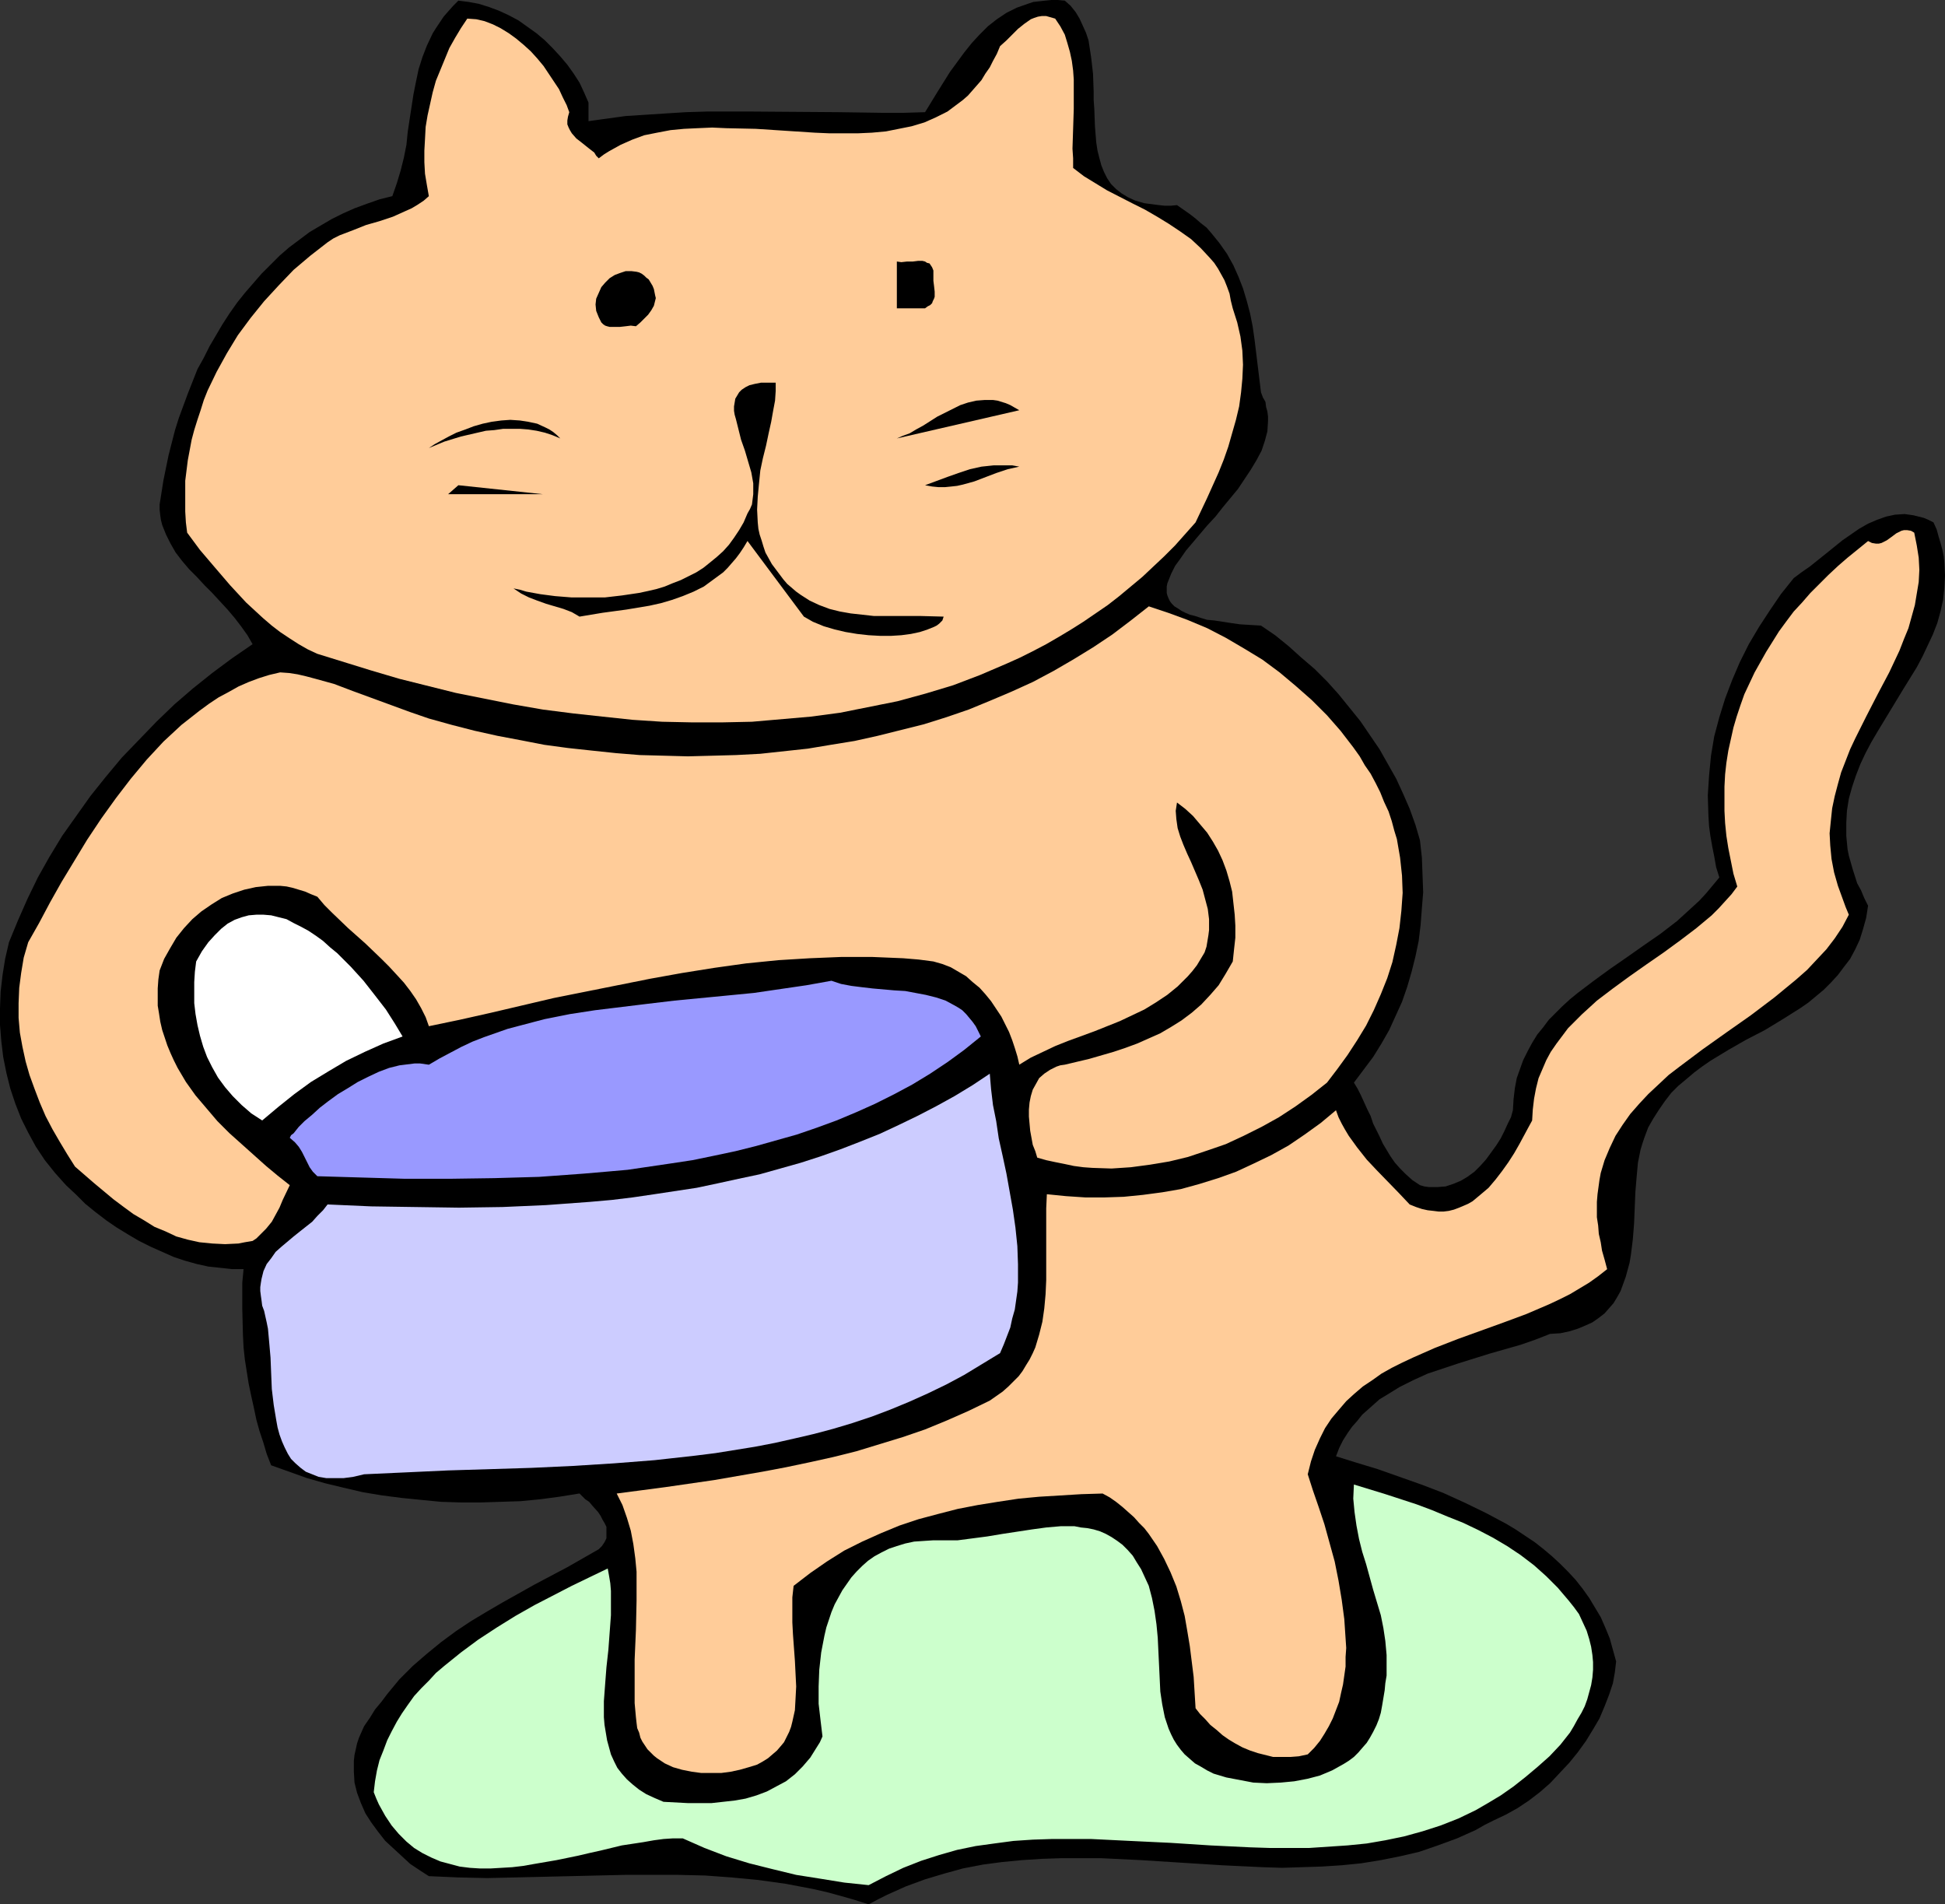
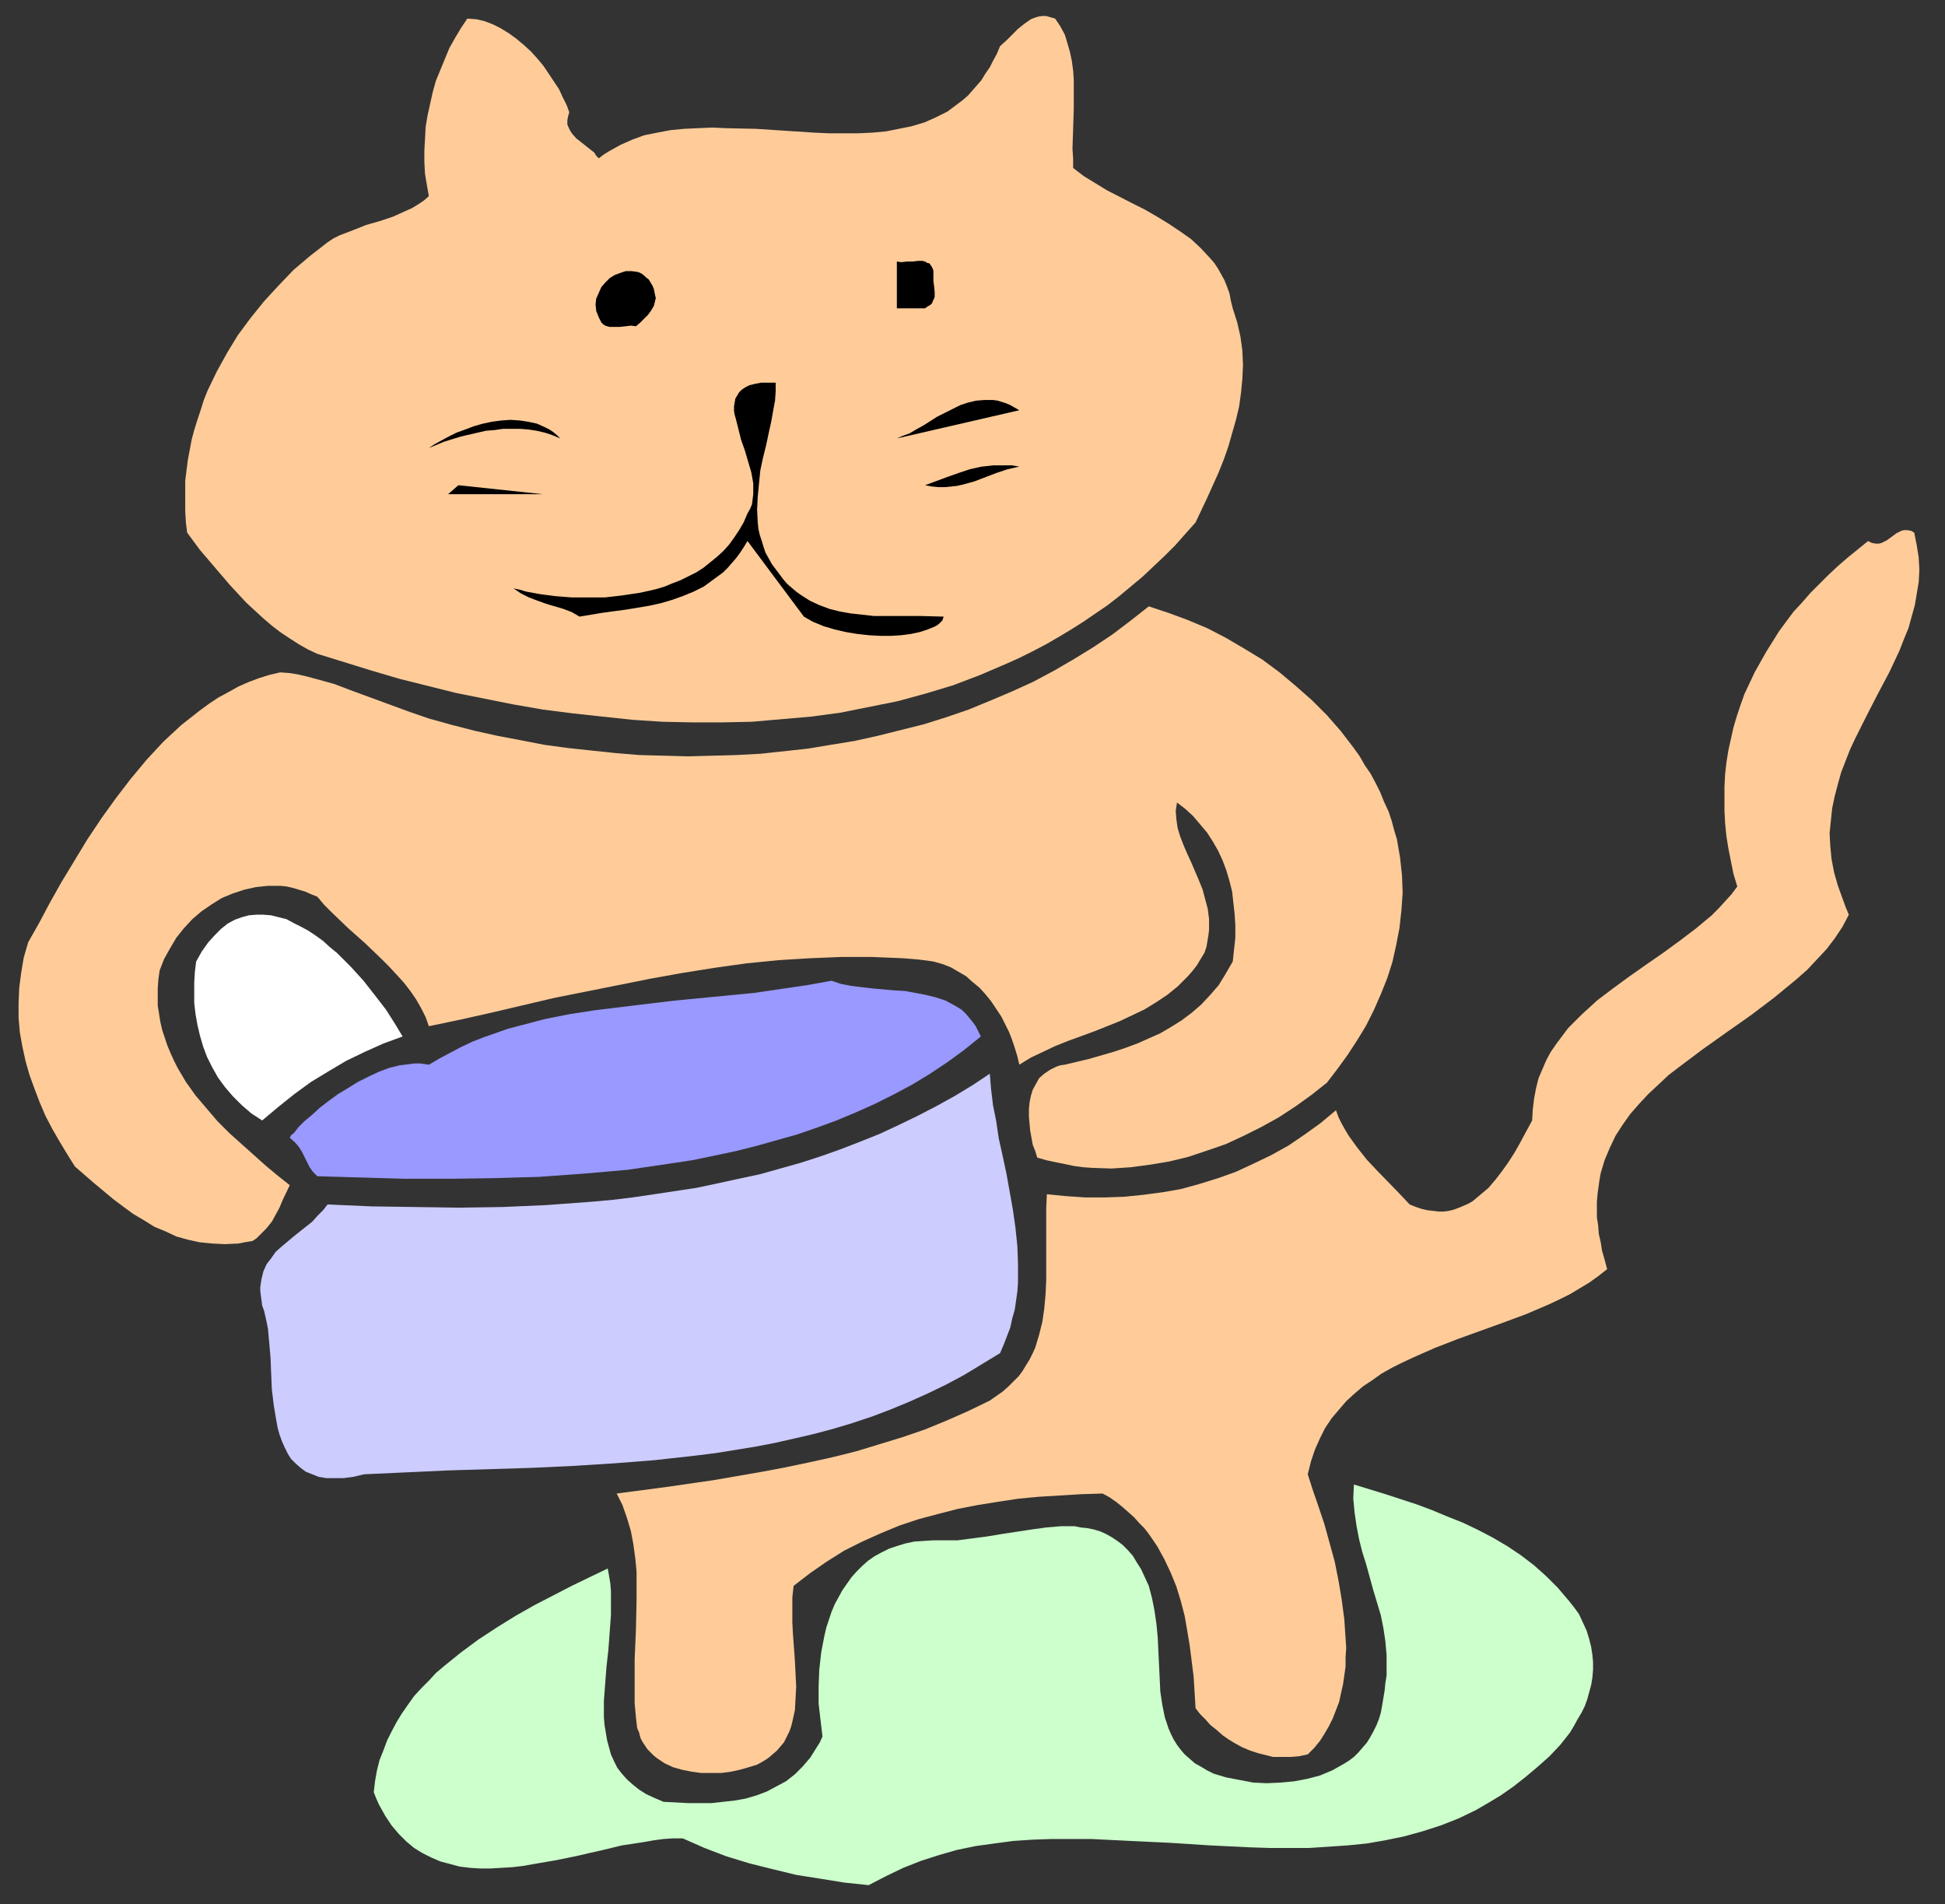
<svg xmlns="http://www.w3.org/2000/svg" xmlns:ns1="http://sodipodi.sourceforge.net/DTD/sodipodi-0.dtd" xmlns:ns2="http://www.inkscape.org/namespaces/inkscape" version="1.0" width="129.724mm" height="126.999mm" id="svg15" ns1:docname="Cat &amp; Bowl 06.wmf">
  <rect width="100%" height="100%" fill="#333333" stroke="none" />
  <ns1:namedview id="namedview15" pagecolor="#ffffff" bordercolor="#000000" borderopacity="0.25" ns2:showpageshadow="2" ns2:pageopacity="0.0" ns2:pagecheckerboard="0" ns2:deskcolor="#d1d1d1" ns2:document-units="mm" />
  <defs id="defs1">
    <pattern id="WMFhbasepattern" patternUnits="userSpaceOnUse" width="6" height="6" x="0" y="0" />
  </defs>
-   <path style="fill:#000000;fill-opacity:1;fill-rule:evenodd;stroke:none" d="m 148.349,25.85 v 4.685 l 4.686,-0.646 4.686,-0.646 5.01,-0.323 5.01,-0.323 5.171,-0.323 5.333,-0.162 h 10.989 l 22.139,0.162 10.989,0.162 h 5.494 l 5.333,-0.162 3.07,-5.008 3.232,-5.17 1.778,-2.423 1.778,-2.423 1.939,-2.423 1.939,-2.1 2.101,-2.1 2.262,-1.777 2.424,-1.616 2.586,-1.292 2.747,-0.969 1.454,-0.485 1.454,-0.162 L 263.408,0.162 265.024,0 h 1.616 l 1.778,0.162 1.454,1.292 1.293,1.616 0.97,1.616 0.808,1.777 0.808,1.777 0.646,1.939 0.323,2.1 0.323,2.1 0.485,4.201 0.162,4.524 v 2.1 l 0.162,2.262 0.162,4.362 0.323,4.039 0.323,2.1 0.485,1.939 0.485,1.777 0.646,1.616 0.808,1.616 0.97,1.454 1.293,1.292 1.454,1.131 1.616,0.969 1.778,0.808 2.262,0.646 1.131,0.162 1.293,0.162 1.293,0.162 1.454,0.162 h 1.454 l 1.616,-0.162 1.616,1.131 1.616,1.131 1.454,1.131 1.293,1.131 1.454,1.131 1.131,1.292 2.101,2.585 1.939,2.747 1.616,2.908 1.293,2.908 1.131,2.908 0.97,3.231 0.808,3.07 0.646,3.231 0.485,3.393 0.808,6.624 0.808,6.624 0.485,1.292 0.646,1.131 0.162,1.292 0.323,1.131 0.162,1.292 v 1.131 l -0.162,2.585 -0.646,2.423 -0.808,2.423 -1.293,2.423 -1.454,2.423 -1.616,2.423 -1.616,2.423 -3.878,4.685 -1.778,2.262 -2.101,2.262 -1.778,2.1 -1.778,2.1 -1.778,2.1 -1.454,2.1 -1.293,1.777 -0.97,1.939 -0.646,1.616 -0.323,0.808 -0.162,0.808 v 0.808 0.808 l 0.162,0.646 0.323,0.808 0.323,0.646 0.485,0.646 0.646,0.646 0.808,0.485 0.97,0.646 0.97,0.485 1.131,0.485 1.293,0.323 1.454,0.485 1.616,0.485 1.778,0.162 2.101,0.323 2.101,0.323 2.262,0.323 2.586,0.162 2.747,0.162 3.555,2.423 3.394,2.747 3.232,2.908 3.394,2.908 3.07,3.07 2.909,3.231 2.747,3.393 2.747,3.393 2.424,3.554 2.424,3.554 2.101,3.716 2.101,3.716 1.778,3.877 1.616,3.716 1.454,4.039 1.131,3.877 0.485,4.362 0.162,4.362 0.162,4.362 -0.323,4.039 -0.323,4.201 -0.485,4.039 -0.808,3.877 -0.97,3.877 -1.131,3.877 -1.293,3.716 -1.616,3.554 -1.616,3.554 -1.939,3.393 -2.101,3.393 -2.424,3.231 -2.424,3.231 0.97,1.616 0.808,1.616 1.616,3.554 0.808,1.616 0.646,1.939 1.616,3.231 0.808,1.777 0.97,1.616 0.97,1.616 1.131,1.616 1.293,1.454 1.454,1.454 1.616,1.454 1.939,1.292 1.131,0.323 1.131,0.162 h 1.131 0.97 l 2.101,-0.162 1.939,-0.646 1.939,-0.808 1.616,-0.969 1.778,-1.292 1.454,-1.454 1.454,-1.616 1.293,-1.777 1.293,-1.777 1.131,-1.777 0.97,-1.939 0.808,-1.777 0.808,-1.616 0.485,-1.777 0.162,-2.747 0.323,-2.747 0.485,-2.585 0.808,-2.262 0.808,-2.262 1.131,-2.262 1.131,-2.1 1.293,-2.1 1.454,-1.777 1.454,-1.939 1.778,-1.777 1.616,-1.616 1.939,-1.777 1.778,-1.454 4.04,-3.07 4.202,-3.07 4.202,-2.908 4.363,-3.07 4.202,-2.908 4.202,-3.231 3.717,-3.393 1.939,-1.777 1.778,-1.939 1.616,-1.939 1.616,-1.939 -0.808,-2.585 -0.485,-2.747 -0.485,-2.423 -0.485,-2.747 -0.323,-2.423 -0.162,-2.585 -0.162,-5.17 0.323,-5.008 0.485,-5.008 0.808,-4.847 1.293,-4.847 1.454,-4.685 1.778,-4.685 1.939,-4.524 2.262,-4.524 2.586,-4.362 2.747,-4.201 2.747,-4.039 3.232,-4.039 1.939,-1.454 2.101,-1.454 4.04,-3.231 4.202,-3.393 2.101,-1.454 2.101,-1.454 2.262,-1.292 2.262,-0.969 2.262,-0.808 2.262,-0.485 2.424,-0.162 1.131,0.162 1.131,0.162 1.293,0.323 1.293,0.323 1.131,0.485 1.293,0.646 0.808,1.777 0.485,1.777 0.485,1.616 0.485,1.777 0.323,1.616 0.162,1.616 0.162,3.231 -0.162,3.07 -0.323,3.07 -0.646,2.908 -0.808,2.908 -1.131,2.908 -1.293,2.747 -1.293,2.747 -1.454,2.747 -3.394,5.493 -3.232,5.332 -3.232,5.332 -1.616,2.747 -1.454,2.747 -1.293,2.747 -1.131,2.908 -0.97,2.908 -0.808,2.908 -0.485,3.07 -0.162,3.07 v 3.231 l 0.323,3.393 0.323,1.616 0.97,3.393 1.131,3.554 0.97,1.777 0.808,1.939 0.97,1.939 -0.485,3.07 -0.808,2.908 -0.808,2.585 -1.131,2.423 -1.293,2.423 -1.616,2.1 -1.454,1.939 -1.778,1.939 -1.778,1.777 -1.939,1.616 -1.939,1.616 -2.101,1.454 -4.363,2.747 -4.525,2.747 -4.686,2.423 -4.525,2.585 -4.525,2.747 -2.101,1.454 -1.939,1.454 -2.101,1.777 -1.939,1.616 -1.778,1.777 -1.616,2.1 -1.454,2.1 -1.454,2.262 -1.293,2.262 -0.97,2.585 -0.485,1.454 -0.485,1.616 -0.323,1.616 -0.323,1.616 -0.323,3.554 -0.323,3.877 -0.323,7.916 -0.323,4.039 -0.485,3.877 -0.323,1.939 -0.485,1.777 -0.485,1.777 -0.646,1.777 -0.646,1.777 -0.808,1.454 -0.97,1.616 -1.131,1.292 -1.131,1.292 -1.454,1.131 -1.616,1.131 -1.778,0.808 -1.939,0.808 -2.101,0.646 -2.262,0.485 -2.586,0.162 -3.717,1.454 -3.717,1.292 -7.918,2.262 -7.757,2.423 -3.878,1.292 -3.878,1.292 -3.555,1.616 -3.555,1.777 -3.394,2.1 -1.616,0.969 -1.454,1.292 -1.454,1.292 -1.454,1.292 -1.293,1.616 -1.293,1.454 -1.131,1.616 -1.131,1.777 -0.97,1.939 -0.808,2.1 5.171,1.616 5.333,1.616 5.494,1.939 5.494,1.939 5.494,2.1 5.333,2.423 5.333,2.585 5.171,2.747 2.424,1.454 2.424,1.616 2.424,1.616 2.262,1.777 2.101,1.777 2.101,1.939 1.939,1.939 1.939,2.1 1.778,2.262 1.616,2.262 1.454,2.423 1.454,2.423 1.131,2.585 1.131,2.747 0.808,2.908 0.808,2.908 -0.323,2.747 -0.485,2.747 -0.97,2.908 -1.131,2.908 -1.293,3.07 -1.616,2.747 -1.778,2.908 -2.101,2.908 -2.101,2.585 -2.424,2.585 -2.424,2.585 -2.586,2.262 -2.747,2.1 -2.909,1.939 -2.909,1.616 -3.07,1.454 -2.262,1.131 -2.262,1.292 -4.686,2.1 -4.848,1.777 -4.686,1.616 -4.848,1.131 -4.848,0.969 -5.01,0.808 -4.848,0.485 -5.01,0.323 -5.01,0.162 -5.01,0.162 -5.01,-0.162 -10.181,-0.485 -20.362,-1.292 -10.019,-0.485 h -5.01 -5.171 l -4.848,0.162 -5.01,0.323 -5.01,0.485 -4.848,0.646 -5.01,0.969 -4.686,1.292 -4.848,1.454 -4.848,1.777 -4.686,2.1 -2.262,1.131 -2.424,1.292 -3.555,-1.131 -3.394,-0.969 -3.555,-0.969 -3.555,-0.808 -3.394,-0.646 -3.394,-0.646 -6.949,-0.969 -6.787,-0.646 -6.626,-0.485 -6.787,-0.162 h -6.787 -6.626 l -6.949,0.162 -13.736,0.323 -6.949,0.162 -7.11,0.162 -7.272,-0.162 -7.434,-0.323 -2.262,-1.454 -2.424,-1.616 -2.101,-1.939 -2.101,-1.939 -2.101,-1.939 -1.778,-2.262 -1.778,-2.423 -1.454,-2.262 -1.131,-2.585 -0.97,-2.585 -0.646,-2.585 -0.162,-2.747 v -1.454 -1.292 l 0.162,-1.454 0.323,-1.454 0.323,-1.454 0.485,-1.454 0.646,-1.454 0.646,-1.454 1.454,-2.1 1.293,-2.1 1.616,-1.939 1.454,-1.939 3.07,-3.716 3.394,-3.393 3.555,-3.07 3.555,-2.908 3.717,-2.747 3.878,-2.585 4.04,-2.423 3.878,-2.262 8.08,-4.524 8.242,-4.362 7.918,-4.524 0.808,-0.808 0.646,-0.969 0.485,-0.969 v -0.969 -0.969 -0.969 l -0.485,-0.969 -0.485,-0.808 -0.485,-0.969 -0.646,-0.969 -1.454,-1.616 -0.808,-0.969 -0.97,-0.646 -1.454,-1.454 -5.01,0.808 -4.848,0.646 -5.01,0.485 -5.01,0.162 -5.01,0.162 h -5.01 l -5.01,-0.162 -5.01,-0.485 -4.848,-0.485 -5.01,-0.646 -4.848,-0.808 -4.848,-1.131 -4.686,-1.131 -4.525,-1.292 -4.525,-1.616 -4.525,-1.616 -1.131,-2.908 -0.808,-2.747 -0.97,-2.908 -0.808,-2.908 -0.646,-3.07 -0.646,-2.908 -0.646,-3.07 -0.485,-3.07 -0.485,-3.07 -0.323,-3.07 -0.162,-3.231 -0.162,-6.462 v -3.393 -3.231 l 0.323,-3.393 h -2.909 l -2.909,-0.323 -3.07,-0.323 -2.909,-0.646 -2.909,-0.808 -2.909,-0.969 -2.909,-1.292 -2.909,-1.292 -2.909,-1.454 -2.747,-1.616 -2.909,-1.777 -2.586,-1.777 -2.747,-2.1 -2.586,-2.1 -2.424,-2.423 -2.424,-2.262 -2.747,-3.07 -2.586,-3.231 L 9.05,289.032 7.11,285.478 5.333,281.923 3.878,278.208 2.586,274.33 1.616,270.453 0.808,266.414 0.323,262.375 0,258.336 v -4.201 l 0.162,-4.201 0.485,-4.201 0.646,-4.039 0.97,-4.201 2.262,-5.493 2.424,-5.493 2.586,-5.332 2.909,-5.17 3.232,-5.332 3.555,-5.008 3.555,-5.008 3.878,-4.847 4.04,-4.847 4.363,-4.524 4.363,-4.524 4.525,-4.362 4.686,-4.039 4.848,-3.877 5.01,-3.716 5.171,-3.554 -1.293,-2.262 -1.616,-2.262 -1.616,-2.1 -1.778,-2.1 -3.878,-4.201 -1.939,-1.939 -1.939,-2.1 -1.939,-1.939 -1.778,-2.1 -1.616,-2.1 -1.293,-2.262 -1.131,-2.262 -0.97,-2.423 -0.323,-1.292 -0.162,-1.131 -0.162,-1.454 v -1.292 l 0.97,-6.139 1.293,-6.301 1.616,-6.301 0.97,-3.07 1.131,-3.07 1.131,-3.07 2.424,-6.139 1.616,-2.908 1.454,-2.908 1.616,-2.747 1.616,-2.747 1.778,-2.747 1.939,-2.747 1.939,-2.423 2.101,-2.423 2.101,-2.423 2.262,-2.262 2.262,-2.262 2.424,-2.1 2.586,-1.939 2.586,-1.939 2.747,-1.616 2.747,-1.616 2.909,-1.454 2.909,-1.292 3.07,-1.131 3.232,-1.131 3.232,-0.808 1.131,-3.231 0.97,-3.231 0.808,-3.231 0.646,-3.231 0.323,-3.231 0.485,-3.231 0.97,-6.301 0.646,-3.231 0.646,-3.07 0.97,-3.07 1.131,-2.908 1.454,-3.07 0.808,-1.292 0.97,-1.454 0.97,-1.454 1.131,-1.292 1.293,-1.454 1.293,-1.292 2.586,0.323 2.586,0.485 2.586,0.808 2.586,0.969 2.424,1.131 2.424,1.292 2.262,1.616 2.262,1.616 2.101,1.777 1.939,1.939 1.939,2.1 1.778,2.1 1.616,2.262 1.454,2.262 1.131,2.423 z" id="path1" />
  <path style="fill:#ffcc99;fill-opacity:1;fill-rule:evenodd;stroke:none" d="m 143.501,28.273 -0.323,1.131 -0.162,0.969 v 0.969 l 0.323,0.808 0.323,0.646 0.485,0.808 1.131,1.292 1.454,1.131 1.616,1.292 1.454,1.131 0.485,0.808 0.646,0.646 1.293,-0.969 1.293,-0.808 2.909,-1.616 2.909,-1.292 3.07,-1.131 3.232,-0.646 3.394,-0.646 3.394,-0.323 3.394,-0.162 3.717,-0.162 3.555,0.162 7.434,0.162 14.867,0.969 3.717,0.162 h 3.555 3.555 l 3.555,-0.162 3.555,-0.323 3.232,-0.646 3.232,-0.646 3.232,-0.969 2.909,-1.292 2.909,-1.454 1.293,-0.969 1.293,-0.969 1.293,-0.969 1.293,-1.131 1.131,-1.292 1.131,-1.292 1.131,-1.292 0.97,-1.616 1.131,-1.616 0.808,-1.616 0.97,-1.777 0.808,-1.939 1.616,-1.454 1.454,-1.454 1.454,-1.454 1.616,-1.292 1.616,-1.131 0.808,-0.323 0.97,-0.323 0.97,-0.162 h 1.131 l 1.131,0.323 1.131,0.323 1.293,1.939 1.131,2.1 0.646,2.1 0.646,2.262 0.485,2.262 0.323,2.423 0.162,2.262 v 2.423 5.008 l -0.162,5.008 -0.162,5.008 0.162,2.423 v 2.423 l 2.747,2.1 2.909,1.777 2.909,1.777 6.302,3.231 3.232,1.616 3.07,1.777 2.909,1.777 2.909,1.939 2.747,1.939 2.424,2.262 2.262,2.423 1.131,1.292 0.97,1.454 0.808,1.454 0.808,1.454 0.646,1.616 0.646,1.777 0.323,1.777 0.485,1.939 1.131,3.554 0.808,3.554 0.485,3.554 0.162,3.554 -0.162,3.554 -0.323,3.393 -0.485,3.554 -0.808,3.393 -0.97,3.393 -0.97,3.393 -1.131,3.231 -1.293,3.231 -2.909,6.462 -2.909,6.139 -2.586,2.908 -2.586,2.908 -2.747,2.747 -2.747,2.585 -2.747,2.585 -2.909,2.423 -2.909,2.423 -2.909,2.262 -3.07,2.1 -3.07,2.1 -3.07,1.939 -3.232,1.939 -3.07,1.777 -3.394,1.777 -3.232,1.616 -3.232,1.454 -3.394,1.454 -3.394,1.454 -6.787,2.585 -6.949,2.1 -7.11,1.939 -7.272,1.454 -7.272,1.454 -7.272,0.969 -7.434,0.646 -7.434,0.646 -7.595,0.162 h -7.434 l -7.595,-0.162 -7.434,-0.485 -7.595,-0.808 -7.434,-0.808 -7.595,-0.969 -7.434,-1.292 -7.272,-1.454 -7.272,-1.454 -7.11,-1.777 -7.11,-1.777 -7.11,-2.1 -6.787,-2.1 -6.787,-2.1 -2.424,-1.131 -2.262,-1.292 -2.262,-1.454 -2.424,-1.616 -2.101,-1.616 -2.262,-1.939 -2.101,-1.939 -2.101,-1.939 -4.04,-4.362 -3.878,-4.524 -3.717,-4.362 -3.232,-4.362 -0.323,-2.585 -0.162,-2.747 v -2.585 -2.585 -2.585 l 0.323,-2.585 0.323,-2.585 0.485,-2.585 0.485,-2.585 0.646,-2.423 0.808,-2.585 0.808,-2.423 0.808,-2.585 0.97,-2.423 2.262,-4.685 2.586,-4.685 2.747,-4.524 3.232,-4.362 3.394,-4.201 3.717,-4.039 3.717,-3.877 4.202,-3.554 4.363,-3.393 1.454,-0.969 1.616,-0.808 3.394,-1.292 3.232,-1.292 3.394,-0.969 3.394,-1.131 3.232,-1.454 1.454,-0.646 1.616,-0.969 1.454,-0.969 1.293,-1.131 -0.485,-2.747 -0.485,-2.908 -0.162,-2.908 v -2.908 l 0.162,-2.908 0.162,-3.07 0.485,-2.908 0.646,-2.908 0.646,-2.908 0.808,-2.908 1.131,-2.747 1.131,-2.747 1.131,-2.747 1.454,-2.585 1.454,-2.423 1.616,-2.423 2.262,0.162 2.101,0.485 2.101,0.808 1.939,0.969 2.101,1.292 1.778,1.292 1.939,1.616 1.778,1.616 1.616,1.777 1.616,1.939 1.293,1.939 1.293,1.939 1.293,1.939 0.97,2.1 0.97,1.939 z" id="path2" />
  <path style="fill:#000000;fill-opacity:1;fill-rule:evenodd;stroke:none" d="m 235.289,68.179 v 1.131 1.454 l 0.162,1.292 0.162,1.454 v 1.292 l -0.162,0.485 -0.323,0.646 -0.162,0.485 -0.485,0.485 -0.646,0.323 -0.646,0.485 h -7.11 V 65.917 l 1.131,0.162 1.454,-0.162 h 1.454 l 1.293,-0.162 h 1.131 l 0.646,0.162 0.485,0.323 0.646,0.162 0.323,0.485 0.323,0.485 z" id="path3" />
  <path style="fill:#000000;fill-opacity:1;fill-rule:evenodd;stroke:none" d="m 164.832,72.864 0.162,0.808 0.162,0.808 0.162,0.646 -0.162,0.646 -0.323,1.292 -0.646,1.131 -0.808,1.131 -0.97,0.969 -0.97,0.969 -1.131,0.969 -1.293,-0.162 -1.293,0.162 -1.454,0.162 h -1.293 -1.293 l -0.646,-0.162 -0.485,-0.162 -0.485,-0.323 -0.485,-0.485 -0.323,-0.646 -0.323,-0.646 -0.323,-0.808 -0.323,-0.808 -0.162,-1.616 0.162,-1.454 0.646,-1.454 0.646,-1.454 0.97,-1.131 1.131,-1.131 1.293,-0.808 1.293,-0.485 1.454,-0.485 h 1.454 l 1.293,0.162 0.646,0.162 0.646,0.323 0.646,0.485 0.485,0.485 0.646,0.485 0.485,0.808 0.485,0.808 z" id="path4" />
  <path style="fill:#000000;fill-opacity:1;fill-rule:evenodd;stroke:none" d="m 195.536,143.466 0.97,1.292 0.97,1.292 0.97,1.131 1.131,0.969 1.131,0.969 1.131,0.808 2.262,1.454 2.424,1.131 2.586,0.969 2.586,0.646 2.747,0.485 2.909,0.323 2.909,0.323 h 5.818 5.818 l 5.979,0.162 -0.162,0.485 -0.162,0.485 -0.323,0.323 -0.485,0.485 -0.646,0.485 -0.646,0.323 -0.808,0.323 -0.808,0.323 -1.939,0.646 -2.262,0.485 -2.424,0.323 -2.586,0.162 h -2.747 l -2.909,-0.162 -2.909,-0.323 -2.909,-0.485 -2.747,-0.646 -2.747,-0.808 -2.747,-1.131 -2.262,-1.292 -14.221,-19.064 -0.97,1.616 -0.97,1.454 -0.97,1.292 -2.101,2.423 -1.131,1.131 -2.424,1.777 -2.424,1.777 -2.586,1.292 -2.747,1.131 -2.747,0.969 -2.747,0.808 -2.909,0.646 -5.818,0.969 -5.979,0.808 -5.818,0.969 -1.939,-1.131 -2.101,-0.808 -4.363,-1.292 -2.262,-0.808 -2.101,-0.808 -1.939,-0.969 -0.97,-0.646 -0.97,-0.646 1.616,0.323 1.616,0.485 3.555,0.646 3.717,0.485 4.04,0.323 h 4.202 4.363 l 4.202,-0.485 4.363,-0.646 2.262,-0.485 2.101,-0.485 2.101,-0.646 1.939,-0.808 2.101,-0.808 1.939,-0.969 1.939,-0.969 1.778,-1.131 1.616,-1.292 1.778,-1.454 1.616,-1.454 1.454,-1.616 1.293,-1.777 1.293,-1.939 1.131,-1.939 0.97,-2.262 0.646,-1.131 0.485,-1.131 0.162,-1.292 0.162,-1.292 v -1.292 -1.454 l -0.485,-2.747 -0.808,-2.747 -0.808,-2.747 -0.97,-2.747 -0.646,-2.585 -0.646,-2.585 -0.323,-1.131 -0.162,-0.969 v -1.131 l 0.162,-0.969 0.162,-0.969 0.485,-0.808 0.485,-0.808 0.646,-0.646 0.97,-0.646 0.97,-0.485 1.293,-0.323 1.616,-0.323 h 1.778 1.939 v 2.1 l -0.162,2.423 -0.485,2.585 -0.485,2.747 -0.646,2.908 -0.646,3.07 -0.808,3.231 -0.646,3.07 -0.323,3.231 -0.323,3.393 -0.162,3.231 0.162,3.231 0.162,1.616 0.323,1.454 0.485,1.454 0.485,1.616 0.485,1.454 0.808,1.454 0.808,1.454 z" id="path5" />
  <path style="fill:#000000;fill-opacity:1;fill-rule:evenodd;stroke:none" d="m 256.944,103.399 -30.866,7.109 1.454,-0.646 1.778,-0.646 1.616,-0.969 1.778,-0.969 3.555,-2.262 1.939,-0.969 1.939,-0.969 1.939,-0.969 1.939,-0.646 2.101,-0.485 2.101,-0.162 h 2.101 l 1.131,0.162 2.101,0.646 1.131,0.485 1.131,0.646 z" id="path6" />
  <path style="fill:#000000;fill-opacity:1;fill-rule:evenodd;stroke:none" d="m 141.238,110.508 -1.939,-0.808 -1.939,-0.646 -2.101,-0.485 -2.101,-0.323 -2.101,-0.162 h -2.101 -2.101 l -2.262,0.323 -2.101,0.162 -2.101,0.485 -4.202,0.969 -4.202,1.292 -3.878,1.616 1.454,-0.969 1.778,-0.969 1.778,-0.969 1.939,-0.969 2.262,-0.808 2.101,-0.808 2.262,-0.646 2.262,-0.485 2.424,-0.323 2.262,-0.162 2.424,0.162 2.101,0.323 2.262,0.485 2.101,0.969 0.97,0.485 0.97,0.646 0.97,0.808 z" id="path7" />
  <path style="fill:#000000;fill-opacity:1;fill-rule:evenodd;stroke:none" d="m 256.944,117.616 -2.909,0.646 -2.909,0.969 -5.494,2.1 -2.909,0.808 -1.454,0.323 -1.454,0.162 -1.616,0.162 h -1.616 l -1.616,-0.162 -1.778,-0.323 5.656,-2.1 2.747,-0.969 2.909,-0.969 2.909,-0.646 3.07,-0.323 h 1.454 1.616 1.616 z" id="path8" />
  <path style="fill:#000000;fill-opacity:1;fill-rule:evenodd;stroke:none" d="m 112.958,124.563 2.586,-2.262 21.331,2.262 z" id="path9" />
  <path style="fill:#ffcc99;fill-opacity:1;fill-rule:evenodd;stroke:none" d="m 482.537,134.257 0.646,3.231 0.485,3.07 0.162,3.07 -0.162,3.07 -0.485,2.908 -0.485,2.908 -0.808,2.908 -0.808,2.908 -1.131,2.747 -1.131,2.908 -2.586,5.493 -2.909,5.493 -2.909,5.655 -2.747,5.493 -1.293,2.747 -1.131,2.908 -1.131,2.908 -0.808,2.908 -0.808,3.07 -0.646,3.07 -0.323,3.07 -0.323,3.231 0.162,3.07 0.323,3.393 0.646,3.393 0.97,3.393 1.293,3.554 0.646,1.777 0.808,1.939 -1.616,3.07 -1.939,2.908 -2.101,2.747 -2.424,2.585 -2.424,2.585 -2.747,2.423 -2.747,2.262 -2.747,2.262 -5.979,4.524 -5.979,4.201 -6.141,4.362 -5.818,4.362 -2.747,2.1 -2.586,2.423 -2.586,2.423 -2.262,2.423 -2.262,2.585 -1.939,2.747 -1.778,2.747 -1.454,3.07 -1.293,3.07 -0.97,3.231 -0.323,1.777 -0.485,3.554 -0.162,1.939 v 1.939 1.939 l 0.323,2.1 0.162,2.1 0.485,2.1 0.323,2.1 0.646,2.262 0.646,2.423 -2.262,1.777 -2.262,1.616 -2.424,1.454 -2.424,1.454 -2.586,1.292 -2.747,1.292 -5.656,2.423 -5.656,2.1 -5.818,2.1 -5.818,2.1 -5.818,2.262 -5.494,2.423 -2.747,1.292 -2.586,1.292 -2.586,1.454 -2.262,1.616 -2.424,1.616 -2.262,1.939 -1.939,1.777 -1.939,2.262 -1.778,2.1 -1.616,2.423 -1.293,2.585 -1.293,2.908 -0.97,2.908 -0.808,3.231 1.293,4.039 1.454,4.201 1.454,4.362 1.293,4.685 1.293,4.685 0.97,4.847 0.808,4.847 0.646,4.847 0.323,4.847 0.162,2.423 -0.162,2.262 v 2.423 l -0.323,2.262 -0.323,2.262 -0.485,2.1 -0.485,2.262 -0.808,2.1 -0.808,2.1 -0.97,1.939 -1.131,1.939 -1.131,1.777 -1.454,1.777 -1.616,1.616 -2.262,0.485 -2.101,0.162 h -2.262 -2.101 l -1.939,-0.485 -1.939,-0.485 -1.939,-0.646 -1.939,-0.808 -1.778,-0.969 -1.616,-0.969 -1.616,-1.131 -1.454,-1.292 -1.616,-1.292 -1.293,-1.454 -1.293,-1.292 -1.131,-1.454 -0.485,-7.916 -0.485,-3.877 -0.485,-3.877 -0.646,-3.877 -0.646,-3.716 -0.97,-3.716 -1.131,-3.716 -1.454,-3.554 -1.616,-3.393 -1.778,-3.231 -2.101,-3.07 -1.131,-1.454 -1.293,-1.292 -1.293,-1.454 -1.454,-1.292 -1.454,-1.292 -1.616,-1.292 -1.616,-1.131 -1.778,-0.969 -5.333,0.162 -5.333,0.323 -5.333,0.323 -5.171,0.485 -5.333,0.808 -5.01,0.808 -5.01,0.969 -5.01,1.292 -4.848,1.292 -4.848,1.616 -4.686,1.939 -4.686,2.1 -4.525,2.262 -4.363,2.747 -4.202,2.908 -4.202,3.231 -0.323,2.908 v 3.07 3.231 l 0.162,3.07 0.485,6.624 0.162,3.231 0.162,3.231 -0.162,3.07 -0.162,2.908 -0.646,2.908 -0.323,1.292 -0.485,1.292 -0.646,1.292 -0.646,1.292 -0.808,0.969 -0.97,1.131 -1.131,0.969 -1.131,0.969 -1.293,0.808 -1.454,0.808 -2.101,0.646 -2.262,0.646 -2.262,0.485 -2.424,0.323 h -2.586 -2.424 l -2.424,-0.323 -2.424,-0.485 -2.262,-0.646 -2.101,-0.969 -1.939,-1.292 -0.808,-0.646 -0.808,-0.808 -0.808,-0.808 -0.646,-0.969 -0.646,-0.969 -0.485,-0.969 -0.323,-1.292 -0.485,-1.131 -0.162,-1.292 -0.162,-1.454 -0.323,-3.554 v -3.716 -7.27 l 0.323,-7.432 0.162,-7.432 v -3.716 -3.554 l -0.323,-3.393 -0.485,-3.554 -0.646,-3.393 -0.97,-3.231 -1.131,-3.231 -1.454,-2.908 12.282,-1.616 12.282,-1.777 12.12,-2.1 5.979,-1.131 6.141,-1.292 5.818,-1.292 5.818,-1.454 5.818,-1.777 5.818,-1.777 5.656,-1.939 5.494,-2.262 5.494,-2.423 5.333,-2.585 1.616,-1.131 1.616,-1.131 1.454,-1.292 1.293,-1.292 1.293,-1.292 0.97,-1.292 0.97,-1.616 0.808,-1.292 0.808,-1.616 0.646,-1.454 0.97,-3.231 0.808,-3.231 0.485,-3.393 0.323,-3.554 0.162,-3.554 v -7.27 -7.27 -3.554 l 0.162,-3.554 4.848,0.485 4.848,0.323 h 4.848 l 4.848,-0.162 4.848,-0.485 4.848,-0.646 4.686,-0.808 4.686,-1.292 4.686,-1.454 4.525,-1.616 4.525,-2.1 4.363,-2.1 4.363,-2.423 4.04,-2.747 4.04,-2.908 3.878,-3.231 0.646,1.777 0.808,1.616 0.808,1.454 0.97,1.616 2.101,2.908 2.424,3.07 2.586,2.747 5.494,5.655 2.747,2.908 1.616,0.646 1.454,0.485 1.454,0.323 1.454,0.162 1.293,0.162 h 1.293 l 1.293,-0.162 1.293,-0.323 1.293,-0.485 1.131,-0.485 1.131,-0.485 1.131,-0.646 1.939,-1.616 2.101,-1.777 1.778,-2.1 1.616,-2.1 1.616,-2.262 1.454,-2.262 1.293,-2.262 1.131,-2.1 1.131,-2.1 0.97,-1.777 0.162,-2.747 0.323,-2.747 0.485,-2.585 0.646,-2.585 0.97,-2.262 0.97,-2.262 1.131,-2.1 1.454,-2.1 1.454,-1.939 1.454,-1.939 1.778,-1.777 1.778,-1.777 1.778,-1.616 1.939,-1.777 4.04,-3.07 4.202,-3.07 4.363,-3.07 4.202,-2.908 4.202,-3.07 4.04,-3.07 3.878,-3.231 1.778,-1.777 1.616,-1.777 1.616,-1.777 1.454,-1.939 -0.97,-3.231 -0.646,-3.231 -0.646,-3.231 -0.485,-3.07 -0.323,-3.231 -0.162,-3.07 v -3.07 -3.07 l 0.162,-3.07 0.323,-2.908 0.485,-3.07 0.646,-2.908 0.646,-2.908 0.808,-2.747 0.97,-2.908 0.97,-2.747 1.293,-2.747 1.293,-2.747 1.454,-2.585 1.454,-2.585 1.616,-2.585 1.616,-2.585 1.778,-2.423 1.939,-2.585 2.101,-2.262 2.101,-2.423 2.262,-2.262 2.262,-2.262 2.424,-2.262 2.424,-2.1 2.586,-2.1 2.586,-2.1 0.97,0.485 0.97,0.162 h 0.808 l 0.646,-0.162 0.646,-0.323 0.646,-0.323 1.131,-0.808 1.293,-0.969 0.646,-0.323 0.646,-0.323 0.646,-0.162 h 0.808 l 0.97,0.162 z" id="path10" />
  <path style="fill:#ffcc99;fill-opacity:1;fill-rule:evenodd;stroke:none" d="m 350.833,206.959 0.646,2.423 0.646,2.1 0.808,4.685 0.485,4.524 0.162,4.362 -0.323,4.524 -0.485,4.362 -0.808,4.201 -0.97,4.362 -1.293,4.039 -1.616,4.039 -1.778,4.039 -1.939,3.877 -2.262,3.716 -2.424,3.716 -2.586,3.554 -2.586,3.393 -3.878,3.07 -4.04,2.908 -4.202,2.747 -4.363,2.423 -4.525,2.262 -4.525,2.1 -4.686,1.616 -4.848,1.616 -4.686,1.131 -4.848,0.808 -4.848,0.646 -4.848,0.323 -4.848,-0.162 -2.262,-0.162 -2.424,-0.323 -2.262,-0.485 -2.424,-0.485 -2.262,-0.485 -2.262,-0.646 -0.485,-1.616 -0.646,-1.616 -0.323,-1.777 -0.323,-1.777 -0.162,-1.777 -0.162,-1.777 v -1.777 l 0.162,-1.777 0.323,-1.616 0.485,-1.616 0.808,-1.454 0.808,-1.454 1.293,-1.131 1.454,-0.969 1.616,-0.808 0.97,-0.323 1.131,-0.162 6.141,-1.454 6.141,-1.777 2.909,-0.969 3.07,-1.131 2.909,-1.292 2.909,-1.292 2.747,-1.616 2.586,-1.616 2.586,-1.939 2.424,-2.1 2.262,-2.423 2.101,-2.423 1.778,-2.908 1.778,-3.07 0.323,-3.07 0.323,-2.908 v -3.07 l -0.162,-2.747 -0.323,-2.908 -0.323,-2.908 -0.646,-2.585 -0.808,-2.747 -0.97,-2.585 -1.131,-2.423 -1.293,-2.262 -1.454,-2.262 -1.778,-2.1 -1.778,-2.1 -1.939,-1.777 -2.101,-1.616 -0.323,2.1 0.162,2.1 0.323,2.262 0.646,2.1 0.808,2.1 0.97,2.262 0.97,2.1 0.97,2.262 0.97,2.262 0.97,2.423 0.646,2.423 0.646,2.423 0.323,2.585 v 2.747 l -0.162,1.292 -0.485,2.908 -0.485,1.454 -0.97,1.616 -0.97,1.616 -1.131,1.454 -1.131,1.292 -1.293,1.292 -1.293,1.292 -2.586,2.1 -2.909,1.939 -2.909,1.777 -3.07,1.454 -3.07,1.454 -6.464,2.585 -6.626,2.423 -3.232,1.292 -3.07,1.454 -3.07,1.454 -2.909,1.777 -0.485,-2.1 -0.646,-2.1 -0.646,-1.939 -0.808,-2.1 -0.97,-1.939 -0.97,-1.939 -1.293,-1.939 -1.293,-1.939 -1.454,-1.777 -1.454,-1.616 -1.778,-1.454 -1.616,-1.454 -1.939,-1.131 -1.939,-1.131 -2.101,-0.808 -2.262,-0.646 -3.717,-0.485 -3.878,-0.323 -3.878,-0.162 -3.878,-0.162 h -7.918 l -7.918,0.323 -7.918,0.485 -8.08,0.808 -8.08,1.131 -8.08,1.292 -8.08,1.454 -8.08,1.616 -16.16,3.231 -15.837,3.716 -7.918,1.777 -7.757,1.616 -0.808,-2.262 -1.131,-2.262 -1.293,-2.262 -1.454,-2.1 -1.616,-2.1 -1.778,-1.939 -1.939,-2.1 -1.939,-1.939 -4.04,-3.877 -4.363,-3.877 -4.04,-3.877 -1.939,-1.939 -1.778,-2.1 -1.616,-0.646 -1.454,-0.646 -1.616,-0.485 -1.616,-0.485 -1.454,-0.323 -1.616,-0.162 h -1.454 -1.616 l -3.07,0.323 -2.909,0.646 -2.909,0.969 -2.747,1.131 -2.586,1.616 -2.586,1.777 -2.262,1.939 -2.101,2.262 -1.939,2.423 -1.616,2.747 -1.454,2.585 -1.131,2.908 -0.323,2.262 -0.162,2.262 v 2.1 2.262 l 0.323,1.939 0.323,2.1 0.485,2.1 0.646,1.939 0.646,1.939 0.808,1.939 0.808,1.777 0.97,1.939 2.101,3.554 2.424,3.393 2.747,3.231 2.747,3.231 3.07,3.07 3.07,2.747 3.07,2.747 3.07,2.747 2.909,2.423 3.07,2.423 -1.778,3.716 -0.808,1.939 -0.97,1.777 -0.97,1.777 -1.454,1.777 -1.616,1.616 -0.808,0.808 -0.97,0.646 -1.939,0.323 -1.616,0.323 -3.394,0.162 -3.232,-0.162 -3.232,-0.323 -2.909,-0.646 -2.909,-0.808 -2.747,-1.292 -2.747,-1.131 -2.586,-1.616 -2.747,-1.616 -2.424,-1.777 -2.586,-1.939 -4.848,-4.039 -4.848,-4.201 -1.939,-3.07 -1.939,-3.231 -1.778,-3.07 -1.778,-3.393 -1.454,-3.393 -1.293,-3.393 -1.293,-3.554 -0.97,-3.393 -0.808,-3.716 -0.646,-3.554 -0.323,-3.716 v -3.716 l 0.162,-3.877 0.485,-3.716 0.646,-3.877 1.131,-3.877 2.747,-4.847 2.747,-5.17 2.909,-5.17 3.232,-5.332 3.232,-5.332 3.555,-5.332 3.717,-5.17 3.717,-4.847 4.04,-4.847 2.101,-2.262 2.101,-2.262 2.262,-2.1 2.262,-2.1 2.262,-1.777 2.262,-1.777 2.424,-1.777 2.424,-1.616 2.424,-1.292 2.586,-1.454 2.586,-1.131 2.586,-0.969 2.586,-0.808 2.747,-0.646 2.262,0.162 2.101,0.323 2.101,0.485 2.424,0.646 4.686,1.292 4.686,1.777 9.696,3.554 4.848,1.777 4.686,1.616 5.818,1.616 5.656,1.454 5.818,1.292 5.979,1.131 5.818,1.131 5.979,0.808 5.979,0.646 6.141,0.646 5.979,0.485 6.141,0.162 5.979,0.162 6.141,-0.162 5.979,-0.162 6.141,-0.323 5.979,-0.646 5.979,-0.646 5.818,-0.969 5.979,-0.969 5.818,-1.292 5.818,-1.454 5.818,-1.454 5.656,-1.777 5.656,-1.939 5.494,-2.262 5.333,-2.262 5.333,-2.423 5.171,-2.747 5.01,-2.908 5.01,-3.07 4.848,-3.231 4.686,-3.554 4.525,-3.554 4.848,1.616 4.848,1.777 5.01,2.1 4.686,2.423 4.686,2.747 4.525,2.747 4.363,3.231 4.04,3.393 4.04,3.554 3.878,3.877 3.394,3.877 3.232,4.201 1.616,2.262 1.293,2.262 1.454,2.1 1.293,2.423 1.131,2.262 0.97,2.423 1.131,2.423 z" id="path11" />
  <path style="fill:#ffffff;fill-opacity:1;fill-rule:evenodd;stroke:none" d="m 101.485,261.244 -4.848,1.777 -4.686,2.1 -4.686,2.262 -4.363,2.585 -4.525,2.747 -4.202,3.07 -4.04,3.231 -4.04,3.393 -2.747,-1.777 -2.424,-2.1 -2.262,-2.262 -1.939,-2.262 -1.778,-2.423 -1.454,-2.585 -1.293,-2.585 -0.97,-2.585 -0.808,-2.747 -0.646,-2.747 -0.485,-2.747 -0.323,-2.747 v -2.747 -2.585 l 0.162,-2.585 0.323,-2.585 1.454,-2.585 1.616,-2.262 1.616,-1.777 1.616,-1.616 1.616,-1.292 1.778,-0.969 1.778,-0.646 1.778,-0.485 1.939,-0.162 h 1.778 l 1.939,0.162 1.939,0.485 1.939,0.485 1.778,0.969 1.939,0.969 1.778,0.969 1.939,1.292 1.778,1.292 1.778,1.616 1.778,1.454 3.394,3.393 3.232,3.554 2.909,3.716 2.747,3.554 1.131,1.777 1.131,1.777 0.97,1.616 z" id="path12" />
  <path style="fill:#9999ff;fill-opacity:1;fill-rule:evenodd;stroke:none" d="m 247.248,261.244 -4.202,3.393 -4.202,3.07 -4.363,2.908 -4.525,2.747 -4.525,2.423 -4.848,2.423 -4.686,2.1 -5.01,2.1 -4.848,1.777 -5.171,1.777 -5.171,1.454 -5.171,1.454 -5.171,1.292 -5.333,1.131 -5.494,1.131 -5.333,0.808 -5.494,0.808 -5.494,0.808 -5.494,0.485 -5.656,0.485 -11.15,0.808 -11.312,0.323 -11.312,0.162 h -11.15 l -11.15,-0.323 -10.989,-0.323 -1.131,-1.131 -0.808,-1.131 -0.646,-1.292 -0.646,-1.292 -0.646,-1.292 -0.808,-1.292 -0.97,-1.131 -1.293,-1.131 0.323,-0.646 0.646,-0.485 1.293,-1.616 1.454,-1.454 1.939,-1.616 1.939,-1.777 2.101,-1.616 2.424,-1.777 2.424,-1.454 2.586,-1.616 2.586,-1.292 2.747,-1.292 2.586,-0.969 2.586,-0.646 2.586,-0.323 1.293,-0.162 h 1.293 l 1.131,0.162 1.131,0.162 2.747,-1.616 2.747,-1.454 2.747,-1.454 2.747,-1.292 2.909,-1.131 5.979,-2.1 3.07,-0.808 6.141,-1.616 6.464,-1.292 6.302,-0.969 6.626,-0.808 6.626,-0.808 6.787,-0.808 13.413,-1.292 6.626,-0.646 6.626,-0.969 6.626,-0.969 6.302,-1.131 2.424,0.808 2.586,0.485 2.586,0.323 2.747,0.323 5.494,0.485 2.747,0.162 2.586,0.485 2.586,0.485 2.586,0.646 2.424,0.808 2.101,1.131 1.131,0.646 0.97,0.646 0.97,0.969 0.808,0.969 0.808,0.969 0.808,1.131 0.646,1.292 z" id="path13" />
  <path style="fill:#ccccff;fill-opacity:1;fill-rule:evenodd;stroke:none" d="m 252.096,341.055 -4.525,2.747 -4.525,2.747 -4.525,2.423 -4.686,2.262 -4.686,2.1 -4.686,1.939 -4.686,1.777 -4.848,1.616 -4.848,1.454 -4.848,1.292 -4.848,1.131 -5.01,1.131 -5.01,0.969 -5.01,0.808 -5.01,0.808 -5.171,0.646 -10.181,1.131 -10.342,0.808 -10.342,0.646 -10.342,0.485 -21.008,0.646 -10.504,0.485 -10.666,0.485 -2.747,0.646 -2.424,0.323 h -2.262 -2.101 l -1.939,-0.323 -1.616,-0.646 -1.616,-0.646 -1.293,-0.969 -1.293,-1.131 -1.131,-1.131 -0.808,-1.292 -0.808,-1.616 -0.646,-1.454 -0.646,-1.777 -0.485,-1.777 -0.323,-1.777 -0.646,-3.877 -0.485,-4.039 -0.162,-3.877 -0.162,-4.039 -0.323,-3.716 -0.162,-1.777 -0.162,-1.777 -0.323,-1.616 -0.323,-1.454 -0.323,-1.454 -0.485,-1.292 -0.162,-1.292 -0.162,-1.131 -0.162,-1.292 v -0.969 l 0.162,-1.131 0.162,-0.969 0.485,-1.939 0.808,-1.777 1.131,-1.454 1.131,-1.616 1.454,-1.292 3.07,-2.585 1.616,-1.292 3.07,-2.423 1.293,-1.454 1.454,-1.454 1.131,-1.454 10.989,0.485 10.989,0.162 11.15,0.162 10.989,-0.162 10.989,-0.485 10.989,-0.808 5.494,-0.485 5.333,-0.646 5.494,-0.808 5.333,-0.808 5.333,-0.808 5.333,-1.131 5.171,-1.131 5.333,-1.131 5.171,-1.454 5.171,-1.454 5.01,-1.616 5.01,-1.777 5.01,-1.939 4.848,-1.939 4.848,-2.262 4.686,-2.262 4.686,-2.423 4.686,-2.585 4.525,-2.747 4.363,-2.908 0.323,3.877 0.485,4.039 0.808,4.039 0.646,4.362 0.97,4.362 0.97,4.524 0.808,4.524 0.808,4.524 0.646,4.524 0.485,4.685 0.162,4.524 v 4.685 l -0.162,2.262 -0.323,2.262 -0.323,2.262 -0.646,2.262 -0.485,2.262 -0.808,2.1 -0.808,2.1 z" id="path14" />
  <path style="fill:#ccffcc;fill-opacity:1;fill-rule:evenodd;stroke:none" d="m 398.02,406.81 0.97,2.1 0.97,2.1 0.646,2.1 0.485,1.939 0.323,2.1 0.162,1.777 v 1.939 l -0.162,1.939 -0.323,1.939 -0.485,1.777 -0.485,1.777 -0.646,1.777 -0.808,1.616 -0.97,1.616 -0.97,1.777 -0.97,1.616 -2.424,3.07 -2.747,2.908 -2.909,2.585 -3.07,2.585 -3.07,2.423 -3.232,2.262 -3.232,1.939 -3.07,1.777 -4.363,2.1 -4.525,1.777 -4.525,1.454 -4.686,1.292 -4.686,0.969 -4.686,0.808 -4.848,0.485 -4.848,0.323 -4.848,0.323 h -4.848 -5.01 l -5.01,-0.162 -10.019,-0.485 -10.019,-0.646 -10.181,-0.485 -9.858,-0.485 h -5.01 -4.848 l -4.848,0.162 -4.848,0.323 -4.848,0.646 -4.686,0.646 -4.686,0.969 -4.525,1.292 -4.525,1.454 -4.525,1.777 -4.363,2.1 -4.363,2.262 -6.141,-0.646 -5.979,-0.969 -6.141,-0.969 -5.979,-1.454 -5.818,-1.454 -5.818,-1.777 -5.494,-2.1 -5.494,-2.423 h -2.424 l -2.424,0.162 -2.424,0.323 -2.747,0.485 -5.333,0.808 -5.333,1.292 -2.909,0.646 -2.747,0.646 -5.494,1.131 -5.656,0.969 -2.747,0.485 -2.747,0.323 -2.747,0.162 -2.747,0.162 h -2.586 l -2.586,-0.162 -2.586,-0.323 -2.424,-0.646 -2.424,-0.646 -2.262,-0.969 -2.262,-1.131 -2.101,-1.292 -1.939,-1.616 -1.939,-1.939 -1.778,-2.1 -1.616,-2.423 -1.616,-2.908 -0.646,-1.454 -0.646,-1.616 0.323,-2.747 0.485,-2.747 0.646,-2.585 0.97,-2.423 0.97,-2.585 1.131,-2.262 1.293,-2.423 1.293,-2.1 1.454,-2.1 1.616,-2.262 1.778,-1.939 1.939,-1.939 1.778,-1.939 2.101,-1.777 4.202,-3.393 4.363,-3.231 4.686,-3.07 4.686,-2.908 4.848,-2.747 4.686,-2.423 4.686,-2.423 4.686,-2.262 4.363,-2.1 0.323,1.777 0.323,1.939 0.162,1.939 v 2.1 4.039 l -0.323,4.362 -0.323,4.362 -0.485,4.362 -0.323,4.201 -0.323,4.362 v 4.039 l 0.162,1.939 0.323,1.939 0.323,1.939 0.485,1.777 0.485,1.777 0.808,1.777 0.808,1.616 1.131,1.454 1.293,1.454 1.454,1.292 1.616,1.292 1.778,1.131 2.101,0.969 2.262,0.969 3.07,0.162 3.07,0.162 h 3.07 2.909 l 2.909,-0.323 2.909,-0.323 2.747,-0.485 2.747,-0.808 2.586,-0.969 2.424,-1.292 2.424,-1.292 2.262,-1.777 1.939,-1.939 1.939,-2.262 1.616,-2.585 0.808,-1.292 0.646,-1.454 -0.485,-4.039 -0.485,-4.201 v -4.362 l 0.162,-4.201 0.485,-4.362 0.808,-4.201 0.485,-2.1 0.646,-1.939 0.646,-1.939 0.808,-1.939 0.97,-1.777 0.97,-1.777 1.131,-1.616 1.131,-1.616 1.293,-1.454 1.454,-1.454 1.454,-1.292 1.616,-1.131 1.778,-0.969 1.939,-0.969 1.939,-0.646 2.101,-0.646 2.262,-0.485 2.424,-0.162 2.424,-0.162 h 2.586 3.555 l 3.717,-0.485 3.717,-0.485 3.878,-0.646 7.434,-1.131 3.555,-0.485 3.717,-0.323 h 1.616 1.778 l 1.616,0.323 1.616,0.162 1.616,0.323 1.616,0.485 1.454,0.646 1.454,0.808 1.454,0.969 1.293,0.969 1.293,1.292 1.293,1.454 0.97,1.616 1.131,1.777 0.97,2.1 0.97,2.1 0.808,3.07 0.646,3.231 0.485,3.393 0.323,3.393 0.162,3.393 0.323,6.786 0.162,3.393 0.485,3.231 0.646,3.231 0.485,1.454 0.485,1.454 0.646,1.454 0.646,1.292 0.808,1.292 0.97,1.292 0.97,1.131 1.293,1.131 1.293,1.131 1.454,0.808 1.616,0.969 1.616,0.808 3.232,0.969 3.394,0.646 3.394,0.646 3.394,0.162 3.555,-0.162 3.394,-0.323 3.394,-0.646 3.07,-0.808 3.07,-1.292 1.454,-0.808 1.454,-0.808 1.293,-0.808 1.293,-0.969 1.131,-1.131 0.97,-1.131 1.131,-1.292 0.808,-1.292 0.808,-1.454 0.808,-1.616 0.646,-1.616 0.485,-1.616 0.323,-1.777 0.323,-1.939 0.323,-1.939 0.162,-1.777 0.323,-1.939 v -1.777 -3.393 l -0.323,-3.554 -0.485,-3.231 -0.646,-3.231 -0.97,-3.231 -0.97,-3.231 -1.778,-6.462 -0.97,-3.07 -0.808,-3.231 -0.646,-3.393 -0.485,-3.393 -0.323,-3.393 0.162,-3.554 7.918,2.423 7.918,2.585 3.878,1.454 3.878,1.616 4.04,1.616 3.717,1.777 3.717,1.939 3.555,2.1 3.394,2.262 3.394,2.585 3.07,2.747 2.909,2.908 2.747,3.231 1.293,1.616 z" id="path15" />
</svg>